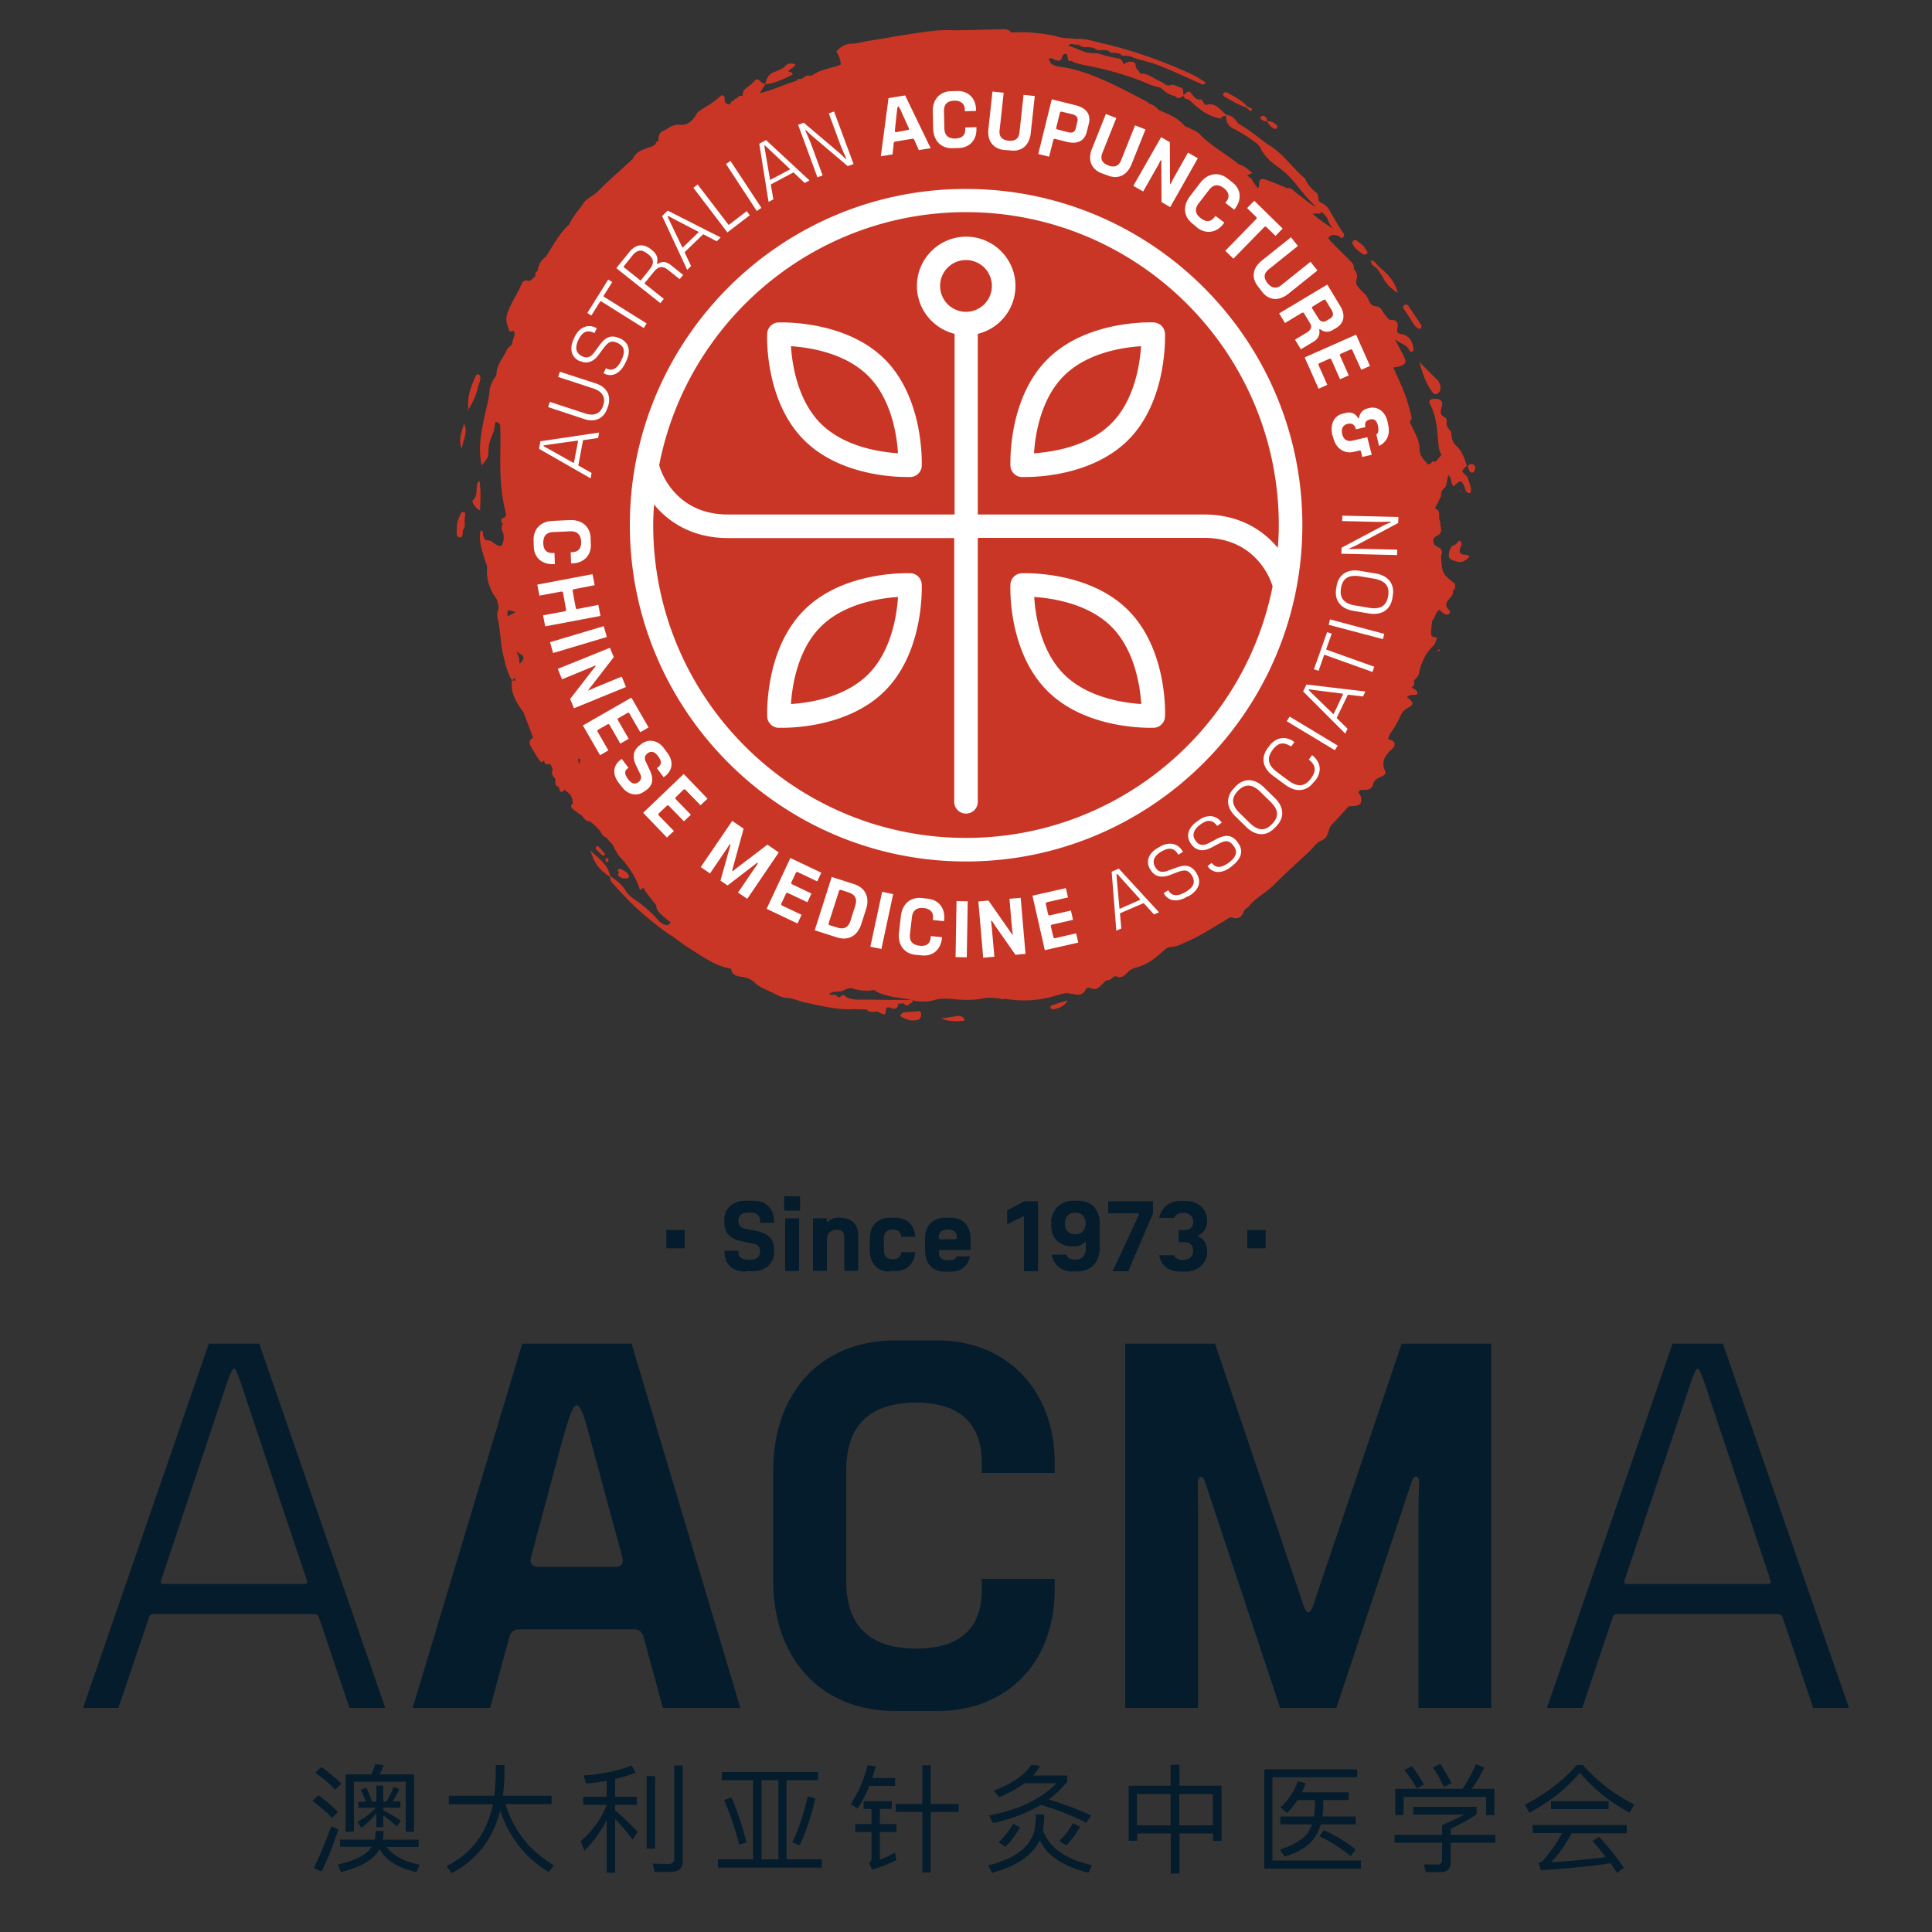
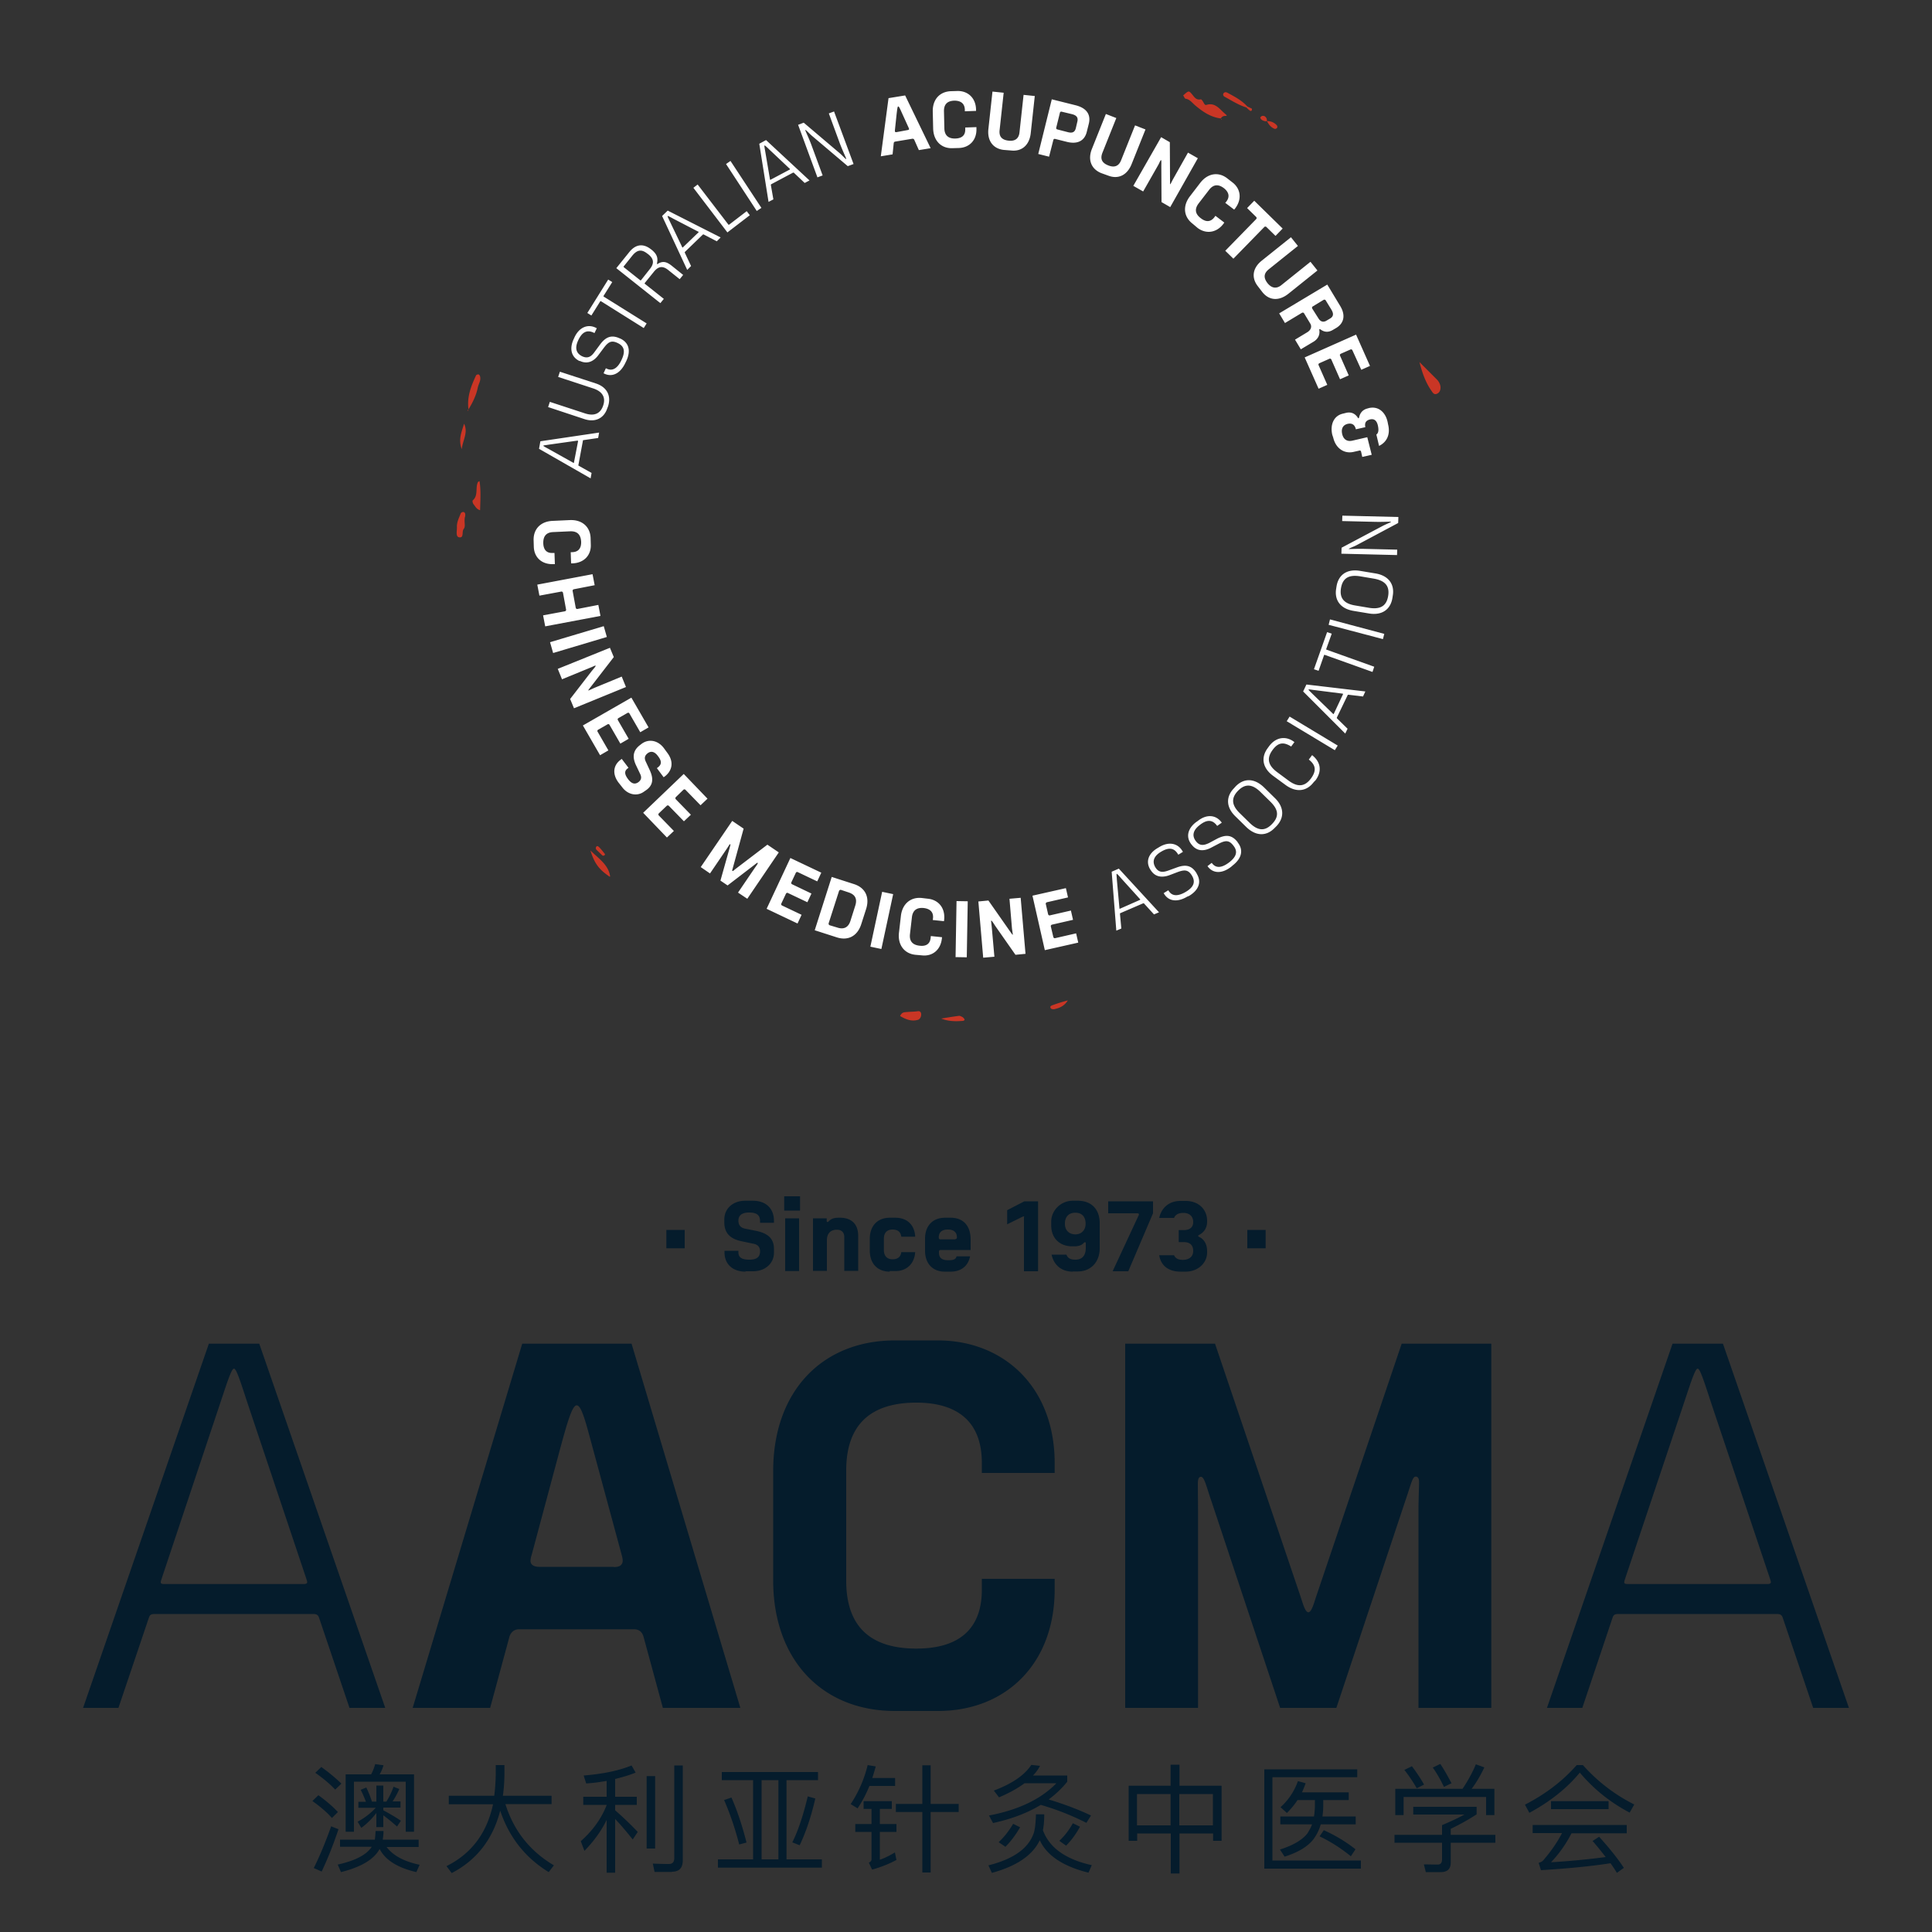
<svg xmlns="http://www.w3.org/2000/svg" xmlns:xlink="http://www.w3.org/1999/xlink" version="1.1" id="Layer_1" x="0" y="0" viewBox="0 0 100 100" style="enable-background:new 0 0 100 100" xml:space="preserve">
  <rect x="0" y="0" width="100" height="100" fill="#333333" stroke="none" />
  <style>.st1{fill:#ca3625}.st3{fill:#fff}.st4{fill:#051c2c}</style>
-   <path style="fill:none" d="M1.66 3.66h95v96h-95z" />
  <path class="st1" d="M61.37 5.11c.23.04.34.22.5.35.38.32.8.61 1.32.67.06-.11.17-.14.28-.13l.03-.03c-.06-.05-.11-.1-.17-.15-.25-.24-.48-.52-.89-.39-.08.02-.11-.07-.15-.13-.03-.06-.1-.16-.13-.16-.25.06-.34-.12-.47-.27-.16-.19-.17-.18-.45.07.05.06.08.17.13.17zM26.49 35.23v-.01.01zM24.85 19.49c-.01-.04-.04-.1-.08-.11-.04-.01-.11.02-.13.05-.26.56-.48 1.12-.39 1.76.21-.35.4-.72.48-1.13.04-.19.17-.36.12-.57zM24.26 21.19c-.01 0-.01 0 0 0v.01-.01zM64.84 8.96h-.01.01zM23.97 26.5c-.04 0-.1.03-.12.07-.09.23-.21.45-.2.71.01.19-.08.49.11.53.27.05.13-.29.24-.43.12-.16 0-.34.07-.65-.01.08.01 0 .01-.07.01-.09-.03-.16-.11-.16zM47.43 52.35c-.19.02-.39.02-.58.04-.1.01-.19.04-.26.2.29.17.58.29.91.2.13-.03.21-.21.17-.36-.05-.12-.14-.09-.24-.08zM24.82 24.9c-.04.03-.07.03-.08.05-.15.3.03.69-.27.95-.03.02 0 .15.04.2.09.1.14.25.34.31.01-.51.05-1-.03-1.51zM30.56 44.02c.21.68.45.99 1 1.36l.02-.02c-.09-.6-.57-.9-1.02-1.34zM63.39 5.01c.37.2.72.43 1.12.55.06.06.12.12.19.17.04.03.09.01.1-.05 0-.02 0-.06-.01-.06-.08-.04-.15-.07-.23-.11-.29-.32-.66-.51-1.03-.71-.07-.04-.15-.04-.2.03-.05.08 0 .15.06.18zM23.9 23.25c.06-.5.34-.86.12-1.32-.12.42-.31.8-.12 1.32zM49.83 52.65c-.06-.03-.14-.08-.2-.07-.3.04-.61.09-.91.14.37.15.74.15 1.12.12.06-.01.1-.04.08-.09a.45.45 0 0 0-.09-.1zM54.39 52.19c.02.04.14.06.2.04.26-.06.5-.16.68-.45-.25.07-.5.14-.74.23-.08.03-.22.06-.14.18zM31.18 44.28c.01.01.05.01.07.01.02-.01.04-.03.06-.04 0-.02.01-.05-.01-.06-.09-.11-.18-.23-.28-.33-.04-.04-.12-.12-.17-.01-.02.03-.01.1.02.13.1.1.21.2.31.3zM65.98 6.67c.03.01.1-.02.12-.05.02-.03.02-.1-.01-.13a.639.639 0 0 0-.51-.22c.09.18.21.33.4.4zM61.25 4.94zM65.43 6.26c.05.02.1.01.15.02-.01-.05 0-.1-.02-.14-.04-.1-.12-.16-.23-.14-.03 0-.06.05-.1.07.02.12.11.16.2.19zM24.22 21.26c.01 0 .02-.03.03-.05-.06.02-.07.04-.03.05z" />
  <path class="st1" d="M24.26 21.2h-.01c0 .01 0 0 .01 0zM63.2 6.14l-.01-.01.01.01zM63.25 6.19c-.02-.02-.04-.04-.06-.05.01.01.01.03.02.04.01.01.03.01.04.01zM64.84 8.96c.01.02.02.03.03.04-.01-.01-.02-.03-.03-.04zM75.96 24.13z" />
  <defs>
    <path id="SVGID_1_" d="M4.3 1.5h91.4v97H4.3z" />
  </defs>
  <clipPath id="SVGID_00000083791988034563759280000006186023437091444119_">
    <use xlink:href="#SVGID_1_" style="overflow:visible" />
  </clipPath>
  <path style="clip-path:url(#SVGID_00000083791988034563759280000006186023437091444119_);fill:#ca3625" d="M74.08 20.21c.08.12.15.25.32.16.13-.07.17-.21.16-.36a.662.662 0 0 0-.19-.37l-.9-.9c.14.54.31 1.04.61 1.47z" />
-   <path style="clip-path:url(#SVGID_00000083791988034563759280000006186023437091444119_);fill:#ca3625" d="M26.81 33.9c-.02-.05-.05-.11-.07-.16.05-.02.08.04.12.07.07.04.13.09.2.13.09.17-.03.27-.12.38-.02.01-.04.01-.06.02a.97.97 0 0 0-.07-.44zm41.13-22.84c.06 0 .11-.01.17-.01.11 0 .24.06.28-.09v-.01c.15.13.29.27.35.46.06.16.15.29.25.42-.37-.23-.73-.48-1.05-.77zM29.97 39.57c-.02-.11-.03-.21-.05-.3.16-.02.12.14.05.3zm-3.27-7.89c-.12.06-.24.13-.37.19l-.06.03c0-.07-.01-.14-.01-.21.01 0 .02-.02.03-.05v-.02c.01-.01.03-.02.04-.04.13.04.25.07.37.1zm48.67-8.61c-.24-.21-.22-.48-.27-.74-.11-.13-.24-.25-.22-.44.01-.12 0-.24-.11-.3-.22-.11-.23-.23-.16-.47.11-.37-.05-.51-.45-.47-.15.01-.21.12-.16.23.39.72.39 1.51.47 2.28.01.08.05.16.07.24.01.05.04.09.08.13-.11.13-.22.26-.33.38-.08-.04-.15-.05-.2.04-.05.08-.13.08-.21.06-.18-.21-.4-.45-.4-.7.01-.57-.31-.99-.51-1.47.03-.08.11-.16.1-.23-.11-.43-.22-.86-.38-1.27-.16-.44-.38-.87-.57-1.32.12-.02.23-.03.33-.06.31-.1.36-.21.22-.49-.12-.26-.26-.5-.47-.91.35.27.66.29.76.61.01.03.11.05.14.03.04-.02.07-.09.07-.14-.06-.38-.22-.7-.64-.77-.19-.03-.24-.11-.21-.27.06-.26.03-.46-.3-.46-.18 0-.21-.14-.31-.24-.16-.15-.2-.44-.45-.46-.24-.02-.35-.14-.42-.34-.08-.22-.26-.36-.42-.52-.14-.16-.29-.31-.2-.57.07-.19-.02-.36-.15-.51.04-.23-.11-.35-.25-.49-.33-.33-.67-.65-.99-1-.16-.18.03-.21.14-.27.1-.01.2.03.32.04.01.01.02.03.03.04.04.06.13.1.19.06.04-.04.08-.16.05-.19-.28-.4-.52-.83-.76-1.25a.907.907 0 0 0-.44-.37c-.19-.08-.06-.37-.22-.51-.25-.2-.47-.43-.59-.74-.68-.56-1.17-1.35-1.97-1.79-.49-.38-.97-.76-1.51-1.07-.13-.23-.3-.4-.58-.43l-.03.03c-.01.36.15.6.48.72.24.15.5.28.73.45.22.17.5.29.61.59.2.38.53.66.87.9.39.28.72.62 1.01.99.3.38.6.75.96 1.08-.36-.16-.64-.45-.96-.68-.16-.1-.28-.33-.55-.29-.15-.07-.31-.14-.46-.2-.24-.09-.47-.19-.71-.26-.17-.05-.26.03-.27.21 0 .08-.01.17-.04.24 0 .01-.01.01-.01.02-.12-.14-.24-.3-.33-.47-.04-.08-.15-.12-.22-.18.06-.09.16-.11.26-.13-.21-.2-.43-.39-.72-.47-.66-.55-1.43-.94-2.03-1.57-.13-.14-.33-.2-.51-.3-.09-.05-.21-.06-.26-.12-.36-.44-.88-.61-1.37-.84-.11-.17-.27-.25-.46-.3-.03-.04-.06-.08-.1-.1-.7-.36-1.39-.74-2.11-1.06-.63-.28-1.27-.53-1.95-.68-.31-.07-.64-.05-.92-.24l-.13-.25c.05-.01.1-.02.14-.03.11.04.22.11.34.13.27.05.17-.35.39-.35s0 .42.32.36c.15.1.31.14.48.18 1.22.23 2.42.54 3.56 1.04.18.08.38.12.57.17.22.2.45.38.75.43.15.23.3.04.45-.01l-.03-.18V4.7c0-.09-.05-.15-.14-.17-.16-.05-.35-.18-.48-.13-.26.09-.37-.11-.55-.18-.35-.14-.64-.44-1.06-.41-.03-.16-.23-.21-.23-.42 0-.19-.21-.23-.39-.18-.09.02-.17.08-.26.12-.01-.17-.08-.28-.26-.31-.38-.06-.74-.17-1.11-.27a.17.17 0 0 1-.1 0c-.5.05-.9-.27-1.37-.38.02 0 .03-.02.03-.05 0-.01.09-.03.13-.04.14.02.29.03.43.05.13.14.29.11.45.11.1.01.2.02.3.04.13.15.3.12.46.11l.28.03c.08.11.2.13.33.11.09.02.18.03.27.05.09.11.2.12.33.1.09.02.18.04.27.05.02.01.03.02.05.02.04.03.09.06.14.07.4.12.82.21 1.21.36.71.28 1.41.61 2.11.92.11.05.21.14.33-.02-.4-.3-.85-.5-1.3-.69a23.97 23.97 0 0 0-4.22-1.39c-.38-.09-.76-.22-1.17-.18-.31-.06-.64-.02-.93-.11-.52-.16-1.04-.18-1.57-.24h-.46c-.11 0-.23 0-.34.01-.05.01-.09 0-.12-.04-.16-.17-.37-.13-.56-.12-.89.01-1.78.06-2.67.04-.57-.01-1.13.08-1.68.16-.84.12-1.68.28-2.53.41-.24.04-.48.13-.72.13-.36-.01-.61.15-.85.4.11.21.24.43.22.69-.09.03-.17.07-.26.09-.43.13-.87.2-1.24.48-.17-.03-.34-.01-.46.14-.05 0-.09.01-.13.03-.09-.02-.15.02-.19.09-.65.19-1.25.5-1.91.64.1-.15.2-.31.3-.46.51-.05.96-.28 1.41-.5-.03-.16-.18-.11-.23-.19.11-.12.31-.15.37-.35-.17-.03-.35-.07-.48.06-.18.18-.41.27-.64.36-.29.12-.38.34-.43.6a.373.373 0 0 1-.26-.12c-.09-.12-.21-.16-.3-.04-.13.16-.29.27-.45.39-.12.09-.18.23-.17.39h-.01c-.13-.01-.24.02-.3.15-.08-.02-.13.03-.16.11l-.01.01c-.08 0-.13.04-.14.12-.03.03-.07.05-.12.05-.11-.04-.2-.06-.19-.24.01-.23-.12-.29-.26-.15-.29.28-.64.46-.97.68-.1.07-.21.13-.25.26-.19.3-.45.55-.82.51-.33-.04-.55.12-.79.28-.29.07-.35.3-.34.56l-.01.01c-.08.01-.12.05-.13.13-.1.12-.24.15-.38.2-.31.12-.66.22-.8.58-.61.56-1.24 1.11-1.83 1.7-.23.23-.55.33-.73.6-.25.37-.56.69-.74 1.1-.52.47-.83 1.09-1.2 1.66-.26.18-.4.44-.43.75-.08.03-.13.09-.12.18 0 .04-.01.08-.02.12-.13.04-.18.25-.37.2a.254.254 0 0 0-.31.14c-.22.55-.58 1.02-.76 1.59-.11.35.03.62.13.91l.12-.03c.18-.05.1.12.14.17-.06.19-.12.38-.17.57-.13.08-.24.17-.27.33-.21.36-.48.69-.5 1.14 0 .09-.08.18-.13.26a1.4 1.4 0 0 0-.24.7c-.05.47-.19.92-.28 1.38-.16.77-.3 1.54-.12 2.4.19-.23.36-.4.35-.67-.01-.35.09-.68.24-1 .08-.18.08-.38.12-.58.14.01.24.06.25.21.01.37.02.74.01 1.12-.02 1.11-.02 2.23.27 3.32.04.15.03.3-.18.34-.03.01-.07.16-.04.19.03.03.06.06.08.09a.45.45 0 0 0 0 .45c.06.11.03.27.04.4-.04.08-.06.17-.07.25-.1.09-.2.06-.38-.06-.12-.08-.21-.19-.38-.18-.15.01-.19-.13-.23-.25-.03-.09.05-.24-.14-.25-.1.54.08 1.02.23 1.52.04.14.12.26.11.42-.04.61.15 1.15.52 1.63.02.17.11.32.06.5-.04.14-.07.3-.04.43.16.64.14 1.31.3 1.95.11.44.2.89.45 1.29l.09-.06a.3.3 0 0 1 .04-.08c.02.06.04.11.06.16-.06-.01-.12-.01-.19-.01-.09.65.23 1.15.59 1.64.16.41.31.82.47 1.23l.03.1c-.18.09-.22.24-.13.41a8 8 0 0 0 .49.79c.08.11.16.03.22-.05-.01.21.09.25.3.2.06.09.11.18.13.29v.04c-.06.12-.04.25.1.39.12.12-.04.36.16.44.15.06.05.31.23.28.05-.01.09-.06.13-.12.05.06.1.11.16.15.17.12.25.3.26.51 0 .03.01.05.01.07-.18.16-.09.23.27.49.05.03.1.07.16.1.08.09.16.19.25.28.04.04.14.04.21.06.11.09.24.18.34.29.06.07.12.14.19.2.07.15.14.29.31.34.11.13.22.25.34.38.02.04.03.07.05.11.04.1.09.18.15.26.02.06.05.12.08.16.49.52.91 1.09 1.12 1.8.06-.02.12-.07.17-.11.2.32.45.61.68.91-.01.24.16.39.32.53.14.13.29.24.43.36-.05.04-.1.09-.15.13-.22.01-.37-.11-.51-.26-.33-.37-.69-.7-1.09-.98-.22-.15-.47-.32-.59-.54-.19-.34-.49-.53-.78-.75l-.02.02c-.01.13.03.25.12.34.42.45.83.92 1.29 1.33.59.53 1.2 1.04 1.87 1.46.2.15.4.3.59.44.77.45 1.47 1.05 2.39 1.2.05.36.33.39.61.43.22.04.44.12.59.27.25.25.57.36.88.51.26.11.52.3.79.3.34.01.61.16.92.23.87.18 1.72.41 2.62.35.2.01.4.01.6.02.13.16.3.13.48.11.04 0 .08 0 .12.01.29.17.38.18.39.01.02-.25.07-.29.3-.2.21.09.33-.02.36-.23.1 0 .19-.01.29-.01.1.14.2.14.3 0 .04-.02.11-.03.13-.06.05-.09-.01-.12-.09-.12-.72-.01-1.44 0-2.16-.02-.39-.01-.79.06-1.16-.13-.11-.12-.22-.15-.33 0-.04.01-.08.01-.11 0-.08-.12-.19-.14-.32-.11-.04-.01-.08-.03-.13-.04.21-.21.51-.07.75-.2.12-.07.25-.1.38-.12.01 0 .02.01.03.01.38.12.76.17 1.16.09.28.21.61.27.94.35.33.07.67.08.99.17.42.11.83.11 1.24-.01.24-.07.49-.07.75-.05.58.05 1.17.1 1.76-.03.26-.06.56 0 .83.01.08.05.16.05.24.01.89.16 1.77.11 2.64-.15.24-.07.48-.17.74-.12.33.06.66.19.85-.25.02-.04.16-.06.22-.03.21.1.37.05.52-.11.1-.1.2-.19.3-.29.23.05.38-.26.5-.21.35.15.48-.1.68-.27.1-.08.23-.15.36-.18.52-.13.95-.43 1.33-.79.15-.12.29-.28.5-.28.29-.01.52-.15.78-.26.7-.3 1.33-.72 1.99-1.1.12-.07.23-.2.37-.16.36.12.51-.06.63-.36.03-.09.17-.13.24-.22.37-.46.9-.71 1.32-1.13.57-.58 1.18-1.12 1.78-1.68.23-.21.39-.49.69-.61.37-.15.28-.59.52-.83.3-.3.58-.62.86-.93.08 0 .16 0 .24-.01.34-.02.44-.12.4-.43-.01-.1-.09-.19-.14-.28.03-.04.06-.09.1-.12.26-.03.57.07.67-.32.06-.25.3-.31.49-.41.1-.05.18-.12.12-.26-.2-.45-.03-.79.32-1.09a.55.55 0 0 0 .15-.19c.08-.16-.01-.26-.16-.31l-.15-.06c.04-.23.2-.41.32-.59.1-.19.22-.38.31-.59.09-.22.23-.35.44-.46.28-.15.24-.28-.1-.52.11-.1.23-.14.38-.12.09.01.18-.03.17-.13-.01-.06-.09-.12-.15-.17-.04-.03-.1-.05-.15-.07.03-.04.06-.08.1-.12a.21.21 0 0 0 0-.24c.12-.12.25-.23.28-.41.12-.55.34-1.05.77-1.43.07-.07.09-.2.13-.3.03-.07.01-.13-.06-.12-.2.01-.23-.13-.22-.27.01-.19.04-.38.06-.58.17-.16.16-.44.37-.57.04.04.08.07.12.11.11.09.24.2.36.11.18-.13-.03-.23-.08-.33-.07-.14-.05-.26.05-.38.12-.14.29-.27.25-.49.04-.04.08-.08.11-.12v-.24c-.67-.54-.67-.54-.72-1.44.07-.2.08-.37-.16-.46-.07-.03-.13-.09-.2-.14-.05-.17-.09-.33.12-.43.21-.1.29-.24.22-.48-.03-.11-.01-.23-.05-.33-.09-.21.09-.52-.25-.62l.33-.66c-.04-.15.03-.26.12-.36l.12-.12.12-.59c.2.13.11.42.28.58.36-.33.38-.33.54-.03.07.14.04.35.26.38.12.02.13-.22.02-.52-.06-.15-.08-.33-.23-.44-.3-.21 0-.32.09-.46-.11-.35-.24-.76-.55-1.03z" />
-   <path class="st1" d="M73.23 16.86c.09.08.12.12.17.14.04.02.11.02.14-.01.03-.03.05-.12.03-.15-.22-.34-.45-.68-.68-1.02-.01-.02-.04-.05-.07-.05-.05 0-.11 0-.15.03-.03.03-.06.11-.04.14.21.32.42.64.6.92zM70.57 13.17c.03.02.1 0 .15-.02.06-.02.08-.08.04-.14l-.18-.27c-.13-.11-.26-.22-.39-.31-.03-.02-.11 0-.14.03-.03.03-.06.1-.05.14.11.26.34.42.57.57zM31.99 45.31c.14.16.32.18.51.14.03-.01.07-.1.06-.13a.313.313 0 0 0-.09-.11v-.01c-.11-.13-.27-.19-.43-.24-.02.02-.04.03-.05.04-.01.01-.02.04-.01.06.02.04.04.07.06.11h-.01c-.03.02-.03.09-.04.14zM75.96 24.13zM76.25 24.04c-.11-.06-.21.02-.29.09l.06.15c.04.1.08.22.23.17.04-.01.08-.08.09-.12.03-.1.03-.23-.09-.29zM71.3 13.93c.09.14.2.27.27.42.16.33.41.57.78.81-.17-.63-.54-1-.96-1.34-.14-.12-.21-.33-.44-.34.01.25.23.32.35.45zM31.45 44.61c.02-.05.06-.1.05-.14-.01-.04-.08-.05-.12-.08-.01.05-.04.1-.04.15-.01.07.04.09.11.07zM74.42 33.65c-.01.01.02.04.03.06.02-.01.05-.02.07-.04.01-.01-.02-.04-.03-.06-.03.02-.06.02-.07.04zM75.58 25.37c-.01 0 .01.05.02.07.04-.07.03-.1-.02-.07zM75.6 25.45zM76.06 28.81v-.01.01zM75.65 28.11c-.01-.04-.05-.08-.08-.12-.14.02-.16.19-.32.23-.17.04-.3.43-.25.61.05.16.21.16.33.21.31.13.53-.01.73-.23-.12-.15-.34-.06-.44-.15-.18-.16.05-.36.03-.55z" />
-   <path class="st3" d="M46.48 23.46c-.94-.06-2.8-.34-4-1.54-1.2-1.2-1.48-3.06-1.54-4 .94.06 2.8.34 4 1.54 1.2 1.2 1.48 3.05 1.54 4zm-.68-4.86c-2.04-2.04-5.37-1.91-5.51-1.91-.31.01-.57.27-.58.58-.01.14-.13 3.47 1.91 5.51 1.78 1.78 4.55 1.91 5.31 1.91h.2c.31-.01.57-.27.58-.58 0-.14.12-3.47-1.91-5.51zM59.06 17.92c-.06.94-.34 2.8-1.54 4-1.2 1.2-3.06 1.48-4 1.54.06-.94.34-2.8 1.54-4 1.21-1.21 3.06-1.48 4-1.54zm-.67 4.86c2.04-2.04 1.91-5.37 1.91-5.51a.608.608 0 0 0-.58-.58c-.14-.01-3.47-.13-5.51 1.91-2.04 2.04-1.91 5.37-1.91 5.51.01.31.27.57.58.58h.2c.76 0 3.52-.13 5.31-1.91zM40.94 36.44c.06-.94.34-2.8 1.54-4 1.2-1.2 3.06-1.48 4-1.54-.06.94-.34 2.8-1.54 4-1.21 1.21-3.06 1.48-4 1.54zm.68-4.86c-2.04 2.04-1.91 5.37-1.91 5.51.01.31.27.57.58.58h.2c.76 0 3.53-.13 5.31-1.91 2.04-2.04 1.91-5.37 1.91-5.51a.608.608 0 0 0-.58-.58c-.15 0-3.48-.13-5.51 1.91zM53.53 30.9c.94.06 2.8.34 4 1.54 1.2 1.2 1.48 3.06 1.54 4-.94-.06-2.8-.34-4-1.54-1.2-1.2-1.48-3.05-1.54-4zm-1.23-.65c-.01.14-.13 3.47 1.91 5.51 1.78 1.78 4.55 1.91 5.31 1.91h.2c.31-.01.57-.27.58-.58.01-.14.13-3.47-1.91-5.51-2.04-2.04-5.37-1.91-5.51-1.91-.32.02-.57.27-.58.58z" />
-   <path class="st3" d="M33.81 27.18c0-.36.02-.72.04-1.07.75.91 1.98 1.74 3.83 1.74h11.71V41.5c0 .34.27.61.61.61.34 0 .61-.27.61-.61V27.84h11.71c2.86 0 3.54 2.46 3.54 2.49 0 .01.01.02.01.02C64.4 37.77 57.84 43.37 50 43.37c-8.93 0-16.19-7.26-16.19-16.19zM48.66 14.8a1.34 1.34 0 1 1 2.68 0 1.34 1.34 0 0 1-2.68 0zm17.53 12.38c0 .4-.02.79-.05 1.18-.75-.91-1.98-1.73-3.82-1.73H50.61v-9.35a2.552 2.552 0 0 0 1.95-2.48c0-1.41-1.15-2.55-2.55-2.55-1.41 0-2.55 1.15-2.55 2.55 0 1.2.83 2.2 1.95 2.48v9.35H37.68c-2.86 0-3.54-2.46-3.54-2.49a.145.145 0 0 1-.02-.07c1.45-7.45 8.02-13.09 15.89-13.09 8.92.01 16.18 7.27 16.18 16.2zm-33.59 0c0 9.6 7.81 17.41 17.4 17.41 9.6 0 17.41-7.81 17.41-17.41 0-9.6-7.81-17.4-17.41-17.4-9.6-.01-17.4 7.8-17.4 17.4z" />
  <path class="st4" d="M34.49 63.66h.95v.95h-.95v-.95zM38.59 65.82c-.67 0-1.09-.39-1.09-1v-.08h.72v.08c0 .27.18.38.57.38.39 0 .55-.15.55-.43 0-.24-.13-.36-.37-.4l-.57-.12c-.56-.11-.91-.39-.91-.98v-.15c0-.56.44-.97 1.08-.97h.4c.71 0 1.09.44 1.09 1.03v.11h-.72v-.08c0-.31-.16-.45-.57-.45-.38 0-.55.16-.55.42 0 .22.1.37.37.42l.55.11c.57.12.92.37.92.93v.2c0 .55-.45.96-1.08.96h-.39v.02zM40.64 63.06h.72v2.73h-.72v-2.73zm-.05-1.14h.82v.74h-.82v-.74zM42.07 63.06h.72v.14c0 .03.01.05.04.05s.07-.04.1-.07c.12-.11.26-.15.48-.15h.08c.53 0 .93.28.93.94v1.81h-.72v-1.74c0-.26-.14-.39-.39-.39-.3 0-.51.18-.51.54v1.59h-.72v-2.72h-.01zM46.05 65.82c-.61 0-1.03-.4-1.03-1.09v-.61c0-.69.42-1.09 1.03-1.09h.3c.59 0 .99.36 1.02.98h-.72c-.03-.25-.19-.37-.45-.37-.3 0-.45.18-.45.47v.6c0 .29.16.47.45.47.26 0 .42-.12.45-.37h.72c-.04.6-.44.98-1.02.98h-.3v.03zM49.44 64.14c.05 0 .09-.04.09-.09 0-.29-.19-.41-.47-.41-.28 0-.47.12-.47.41v.01c0 .05.03.09.09.09h.76v-.01zm-.54 1.68c-.61 0-1.02-.4-1.02-1.09v-.61c0-.69.41-1.09 1.03-1.09h.3c.67 0 1.03.44 1.03 1.13v.54h-1.56c-.05 0-.08.03-.08.08v.06c0 .26.15.39.48.39.3 0 .39-.06.43-.2h.7c-.11.54-.51.79-1 .79h-.31zM53.01 63c0-.03-.01-.04-.03-.04-.02 0-.05.02-.08.03l-.77.38v-.73l.89-.46h.71v3.62H53V63h.01zM56.19 63.35v-.02c0-.36-.2-.56-.53-.56-.35 0-.54.22-.54.56v.02c0 .31.2.54.54.54s.53-.25.53-.54zm-.66 2.47c-.58 0-.98-.33-1.1-.88h.77c.06.17.19.26.46.26.37 0 .54-.23.54-.62v-.23c0-.03-.01-.05-.03-.05-.03 0-.05 0-.08.04-.12.13-.3.17-.49.17h-.1c-.63 0-1.09-.4-1.09-1.09v-.18c0-.6.51-1.09 1.11-1.09h.27c.7 0 1.13.44 1.13 1.16v1.31c0 .7-.46 1.19-1.13 1.19h-.26v.01zM58.92 62.94a.16.16 0 0 0 .03-.08c0-.04-.03-.06-.08-.06h-1.51v-.62h2.32v.62l-1.28 3h-.81l1.33-2.86zM61.11 65.82c-.62 0-1.02-.3-1.11-.85h.77c.07.17.23.24.45.24.33 0 .54-.17.54-.46 0-.34-.21-.46-.5-.46h-.25v-.62h.25c.32 0 .5-.14.5-.42 0-.27-.17-.47-.51-.47-.24 0-.41.08-.48.26H60c.12-.55.54-.88 1.09-.88h.28c.67 0 1.11.44 1.11 1.03v.04c0 .37-.21.59-.42.69-.04.02-.04.04-.04.05 0 .02 0 .03.04.05.24.1.42.36.42.74v.06c0 .57-.49 1-1.11 1h-.26zM64.56 63.66h.95v.95h-.95v-.95z" />
  <path class="st3" d="M29.92 22.84c0-.02 0-.03-.01-.03h-.05l-1.42.2c-.18.03-.31.04-.32.06 0 .02.11.08.28.17l1.25.7c.02.01.03.02.04.02.01 0 .02-.01.02-.03l.21-1.09zm-2.02.39.07-.39 3.04-.45-.05.28-.75.11c-.03 0-.04.01-.04.04l-.23 1.24c-.01.03 0 .04.02.05l.66.37-.05.28-2.67-1.53zM31.43 21.14c-.17.51-.62.74-1.19.55l-1.87-.62.09-.27 1.83.6c.47.15.79.01.93-.41.14-.41-.03-.72-.5-.88l-1.83-.6.09-.27 1.87.61c.57.19.8.64.62 1.19l-.04.1zM32.36 18.8c-.25.52-.66.74-1.08.54l-.04-.02.12-.26.04.02c.33.16.59-.06.77-.45.2-.42.16-.7-.19-.87-.33-.16-.49-.07-.73.25l-.27.36c-.24.33-.57.5-.97.31l-.01.01c-.48-.23-.51-.7-.31-1.13l.05-.11c.24-.51.68-.69 1.09-.49l.06.03-.12.25-.04-.02c-.36-.17-.61-.02-.8.39-.16.34-.16.65.2.83.3.14.48.01.65-.23l.28-.38c.29-.39.59-.52 1.03-.31h.01c.45.21.57.63.31 1.18l-.05.1zM31.12 15.6c-.03-.02-.04-.02-.06.01l-.45.72-.21-.13 1.08-1.73.21.13-.44.7c-.02.03-.02.04.01.06l2.21 1.38-.15.24-2.2-1.38zM33.64 13.92c.28-.35.14-.58-.1-.77l-.03-.02c-.28-.22-.51-.23-.78.1l-.44.55c-.02.03-.02.03.01.06l.83.66c.03.02.03.02.06-.01l.45-.57zm-1.74-.04.67-.83c.35-.44.75-.44 1.12-.15l.03.02c.27.22.33.4.3.63-.01.07-.02.11-.01.12.01.01.06-.03.1-.05.21-.1.38-.08.64.12l.61.49-.18.22-.6-.48c-.28-.22-.5-.19-.73.09l-.47.58c-.02.03-.02.04.01.06l.97.77-.18.22-2.28-1.81zM36.15 12.03c.01-.01.02-.02.01-.03-.01-.01-.02-.01-.04-.02l-1.27-.66c-.16-.09-.28-.15-.29-.14-.02.02.04.13.12.3l.62 1.29c.01.02.01.03.02.04.01.01.02 0 .03-.01l.8-.77zm-1.88-.85.29-.28 2.74 1.39-.2.2-.67-.35c-.02-.01-.04-.01-.06.01l-.91.88c-.02.02-.02.03-.01.06l.32.68-.2.2-1.3-2.79zM35.89 9.72l.22-.17 1.58 2.06c.02.03.03.03.06.01l.9-.69.16.21-1.16.89-1.76-2.31zM37.58 8.49l.23-.16 1.6 2.43-.24.16-1.59-2.43zM40.87 8.78c.01-.01.02-.02.02-.03 0-.01-.01-.02-.03-.03l-1.04-.98c-.13-.13-.23-.22-.25-.21-.02.01.01.14.04.32l.24 1.41c0 .03.01.04.01.04 0 .01.02.01.03 0l.98-.52zM39.3 7.44l.35-.19 2.25 2.09-.25.13-.55-.52c-.02-.02-.03-.02-.06-.01l-1.11.59c-.03.01-.03.03-.03.05l.13.74-.25.13-.48-3.01zM41.31 6.46l.29-.11 1.84 1.56c.19.16.32.33.36.32v-.02c-.03-.08-.18-.4-.32-.76l-.58-1.58.27-.1 1.01 2.72-.3.11-1.83-1.55c-.16-.13-.33-.34-.37-.32v.01c.03.09.19.42.31.74l.59 1.6-.27.1-1-2.72zM46.99 6.73c.05-.01.07-.03.06-.06 0-.02-.01-.03-.02-.06l-.35-.77c-.09-.2-.15-.34-.19-.33-.04.01-.05.15-.08.38l-.09.85v.06c.01.04.04.04.08.04l.59-.11zm-1-1.65.86-.14 1.32 2.73-.61.1-.24-.54c-.02-.03-.04-.05-.09-.05l-.9.15c-.04.01-.06.03-.07.07l-.06.59-.61.1.4-3.01zM49.3 7.67c-.58.02-.98-.38-1-1.01l-.02-.87c-.02-.64.36-1.05.94-1.07l.34-.01c.52-.01.94.34.96.95v.08l-.58.02v-.08c-.01-.34-.23-.47-.54-.47-.37.01-.55.19-.54.56l.02.88c.01.36.21.53.57.52.33-.01.52-.16.51-.48V6.6l.58-.02v.08c.02.6-.37.98-.9 1l-.34.01zM51.96 7.76c-.56-.06-.87-.48-.8-1.09l.21-1.93.58.06-.21 1.93c-.04.33.11.51.46.55.34.04.54-.11.57-.44l.21-1.93.58.06-.21 1.93c-.07.61-.46.95-1.01.89l-.38-.03zM55.27 6.84c.23.06.37.01.42-.23l.07-.3c.06-.23-.04-.34-.27-.4l-.54-.13c-.04-.01-.08.01-.09.06l-.19.77c-.01.04.01.08.06.09l.54.14zm-.83-1.7 1.24.31c.55.14.79.47.68.94l-.11.44c-.12.47-.49.65-1.04.51l-.6-.15c-.04-.01-.08.01-.09.06l-.22.86-.56-.14.7-2.83zM57 8.96c-.52-.21-.71-.69-.48-1.26l.72-1.8.54.21-.72 1.8c-.12.31-.03.52.3.65.32.13.55.04.67-.27l.72-1.8.54.21-.72 1.8c-.23.57-.69.79-1.21.59L57 8.96zM60.1 7.1l.45.26.01 1.83c0 .24 0 .33.01.34.01.01.02 0 .03-.03.03-.06.09-.18.13-.25l.76-1.35.51.29-1.43 2.53-.45-.26-.01-1.84c0-.13.01-.32-.01-.33-.01-.01-.02.01-.04.03-.03.05-.07.15-.11.22l-.78 1.37-.51-.29L60.1 7.1zM61.73 11.58c-.46-.35-.53-.91-.14-1.42l.53-.69c.39-.51.95-.59 1.4-.24l.27.21c.41.31.52.85.14 1.35l-.05.06-.46-.35.05-.06c.21-.27.12-.51-.12-.7-.29-.22-.55-.2-.77.09l-.54.7c-.22.29-.18.55.12.77.26.2.5.2.7-.06l.05-.07.46.35-.05.07c-.36.47-.9.53-1.33.21l-.26-.22zM65.02 11.34c.03-.03.03-.08 0-.11l-.47-.46.37-.38 1.47 1.44-.37.38-.47-.46a.078.078 0 0 0-.11 0l-1.6 1.64-.42-.41 1.6-1.64zM65.11 14.82c-.35-.44-.28-.95.2-1.33l1.51-1.21.36.45-1.51 1.21c-.26.21-.28.44-.06.72.21.26.46.3.71.1l1.51-1.21.36.45-1.51 1.21c-.48.38-.99.35-1.34-.09l-.23-.3zM68.25 16.49c.1.16.25.21.42.1l.17-.1c.19-.11.19-.26.08-.45l-.3-.49c-.02-.04-.07-.05-.11-.03l-.56.34c-.04.02-.05.07-.03.11l.33.52zm.45-1.76.67 1.11c.29.48.19.89-.2 1.13l-.17.1c-.26.16-.47.11-.64-.01-.03-.02-.04-.03-.06-.02-.02.01-.02.03-.01.06.03.24-.07.44-.29.58l-.67.4-.3-.5.63-.38c.18-.11.26-.28.16-.45l-.32-.53c-.02-.04-.07-.05-.11-.03l-.88.53-.3-.5 2.49-1.49zM70.19 17.32l.72 1.62-.45.2-.46-1.01c-.02-.04-.06-.06-.1-.04l-.5.22c-.04.02-.06.06-.04.1l.45 1.02-.45.2-.45-1.02c-.02-.04-.06-.06-.1-.04l-.52.23c-.04.02-.06.06-.04.1l.45 1.02-.45.2-.72-1.62 2.66-1.18zM68.96 22.51c-.12-.51.06-.99.55-1.1l.16-.04c.29-.07.49.06.61.25.02.03.03.03.04.03.01 0 .02-.02.03-.06.04-.18.15-.38.44-.45l.07-.02c.49-.11.85.22.96.71l.03.15c.12.5-.06.9-.47 1.1l-.14-.59c.11-.07.13-.23.08-.46-.06-.27-.2-.37-.41-.32-.24.06-.28.21-.24.4l-.49.11c-.06-.25-.21-.33-.43-.28-.24.06-.34.25-.28.52s.24.41.52.35l.78-.18.23.91-.49.11-.06-.27c-.01-.04-.04-.07-.08-.06l-.31.07c-.48.11-.92-.18-1.05-.73l-.05-.15zM27.62 27.97c-.02-.58.36-.99 1-1.01l.87-.04c.64-.03 1.06.35 1.08.93l.01.34c.02.52-.32.94-.94.97h-.08l-.02-.58h.08c.34-.01.47-.23.46-.54-.02-.37-.2-.55-.56-.54l-.88.04c-.36.01-.53.21-.52.58.01.33.17.52.49.5h.09l.02.58h-.08c-.6.02-.99-.35-1.01-.89l-.01-.34zM30.67 29.72l.11.57-1.08.21c-.04.01-.07.05-.06.09l.16.87c.01.04.05.07.09.06l1.08-.21.11.57-2.86.54-.11-.57 1.13-.21c.04-.01.07-.05.06-.09l-.16-.87c-.01-.04-.05-.07-.09-.06l-1.13.21-.11-.57 2.86-.54zM31.25 32.41l.16.56-2.78.83-.16-.56 2.78-.83zM31.57 33.53l.2.48-1.12 1.45c-.15.19-.2.26-.2.27 0 .01.01.01.04 0 .06-.03.18-.08.26-.12l1.43-.59.22.54-2.69 1.1-.2-.48 1.12-1.45c.08-.1.21-.24.2-.27 0-.01-.02-.01-.05 0-.05.02-.15.07-.23.1l-1.46.6-.22-.54 2.7-1.09zM32.68 36.11l.89 1.54-.43.25-.56-.97c-.02-.04-.07-.05-.1-.03l-.47.27c-.04.02-.05.07-.03.1l.56.97-.43.25-.56-.97c-.02-.04-.07-.05-.1-.03l-.49.28c-.04.02-.05.07-.03.1l.56.97-.43.25-.89-1.54 2.51-1.44zM32.01 40.5c-.32-.43-.28-.89.12-1.18l.05-.04.35.46-.05.04c-.17.13-.16.3.03.55.19.25.36.28.54.15.15-.12.17-.25.08-.43l-.2-.42c-.2-.41-.19-.77.19-1.06l.09-.07c.36-.27.84-.19 1.15.22l.19.26c.34.46.24.91-.13 1.2l-.07.05-.35-.47.05-.04c.2-.15.21-.32.01-.58-.18-.25-.37-.28-.54-.15-.14.11-.19.24-.09.44l.19.41c.2.42.21.77-.15 1.04l-.13.09c-.35.26-.84.18-1.14-.23l-.19-.24zM35.39 40.06l1.23 1.28-.36.34-.78-.8a.078.078 0 0 0-.11 0l-.39.38c-.03.03-.03.08 0 .11l.78.8-.36.34-.78-.8a.078.078 0 0 0-.11 0l-.41.39c-.03.03-.03.08 0 .11l.78.8-.36.34-1.23-1.28 2.1-2.01zM37.9 42.49l.59.4-.56 2.04c-.01.05-.05.13-.02.15.02.02.09-.04.13-.08l1.68-1.28.59.4-1.63 2.4-.48-.32.89-1.31c.04-.05.1-.14.12-.18.02-.03.02-.04 0-.05-.02-.01-.05.02-.18.12l-1.37 1.05-.37-.25.47-1.67c.03-.13.06-.19.04-.21-.01-.01-.03 0-.05.03-.03.04-.07.11-.11.17l-.89 1.31-.48-.33 1.63-2.39zM40.91 44.41l1.6.76-.21.45-1.01-.48c-.04-.02-.08 0-.1.04l-.23.49c-.02.04 0 .08.04.1l1 .48-.21.45-1.01-.48c-.04-.02-.08 0-.1.04l-.24.51c-.02.04 0 .08.04.1l1.01.48-.21.45-1.6-.76 1.23-2.63zM43.34 48.01c.33.11.57 0 .68-.35l.25-.79c.11-.35-.01-.57-.35-.68l-.39-.13c-.04-.01-.08.01-.1.05l-.54 1.68c-.01.04.01.08.05.1l.4.12zm-.29-2.62 1.15.37c.57.18.83.66.63 1.29l-.25.78c-.2.63-.69.87-1.26.69l-1.15-.37.88-2.76zM45.66 46.16l.57.12-.61 2.84-.57-.12.61-2.84zM47.38 49.42c-.57-.06-.92-.51-.85-1.14l.1-.87c.07-.63.51-.99 1.08-.93l.34.04c.51.06.88.46.82 1.08l-.01.08-.58-.06.01-.08c.04-.34-.16-.5-.47-.54-.37-.04-.58.12-.62.48l-.1.87c-.04.36.13.56.5.6.33.04.54-.09.57-.41l.01-.09.58.06-.01.08c-.07.59-.5.92-1.03.86l-.34-.03zM49.51 46.64l.58.01-.05 2.9-.58-.01.05-2.9zM50.64 46.66l.52-.05 1.05 1.5c.14.2.19.27.2.27.01 0 .02-.01.01-.04-.01-.07-.03-.2-.04-.28l-.13-1.54.58-.05.25 2.9-.52.05-1.05-1.5c-.07-.11-.17-.27-.2-.27-.01 0-.01.02-.01.05.01.06.02.17.03.25l.14 1.57-.58.05-.25-2.91zM53.44 46.36l1.73-.39.11.48-1.09.25c-.04.01-.07.05-.06.09l.12.53c.01.04.05.07.09.06l1.09-.25.11.48-1.09.25c-.04.01-.07.05-.06.09l.13.55c.01.04.05.07.09.06l1.09-.25.11.48-1.73.39-.64-2.82zM59 46.58l.02-.02c0-.01-.01-.02-.03-.04l-.96-1.06c-.12-.14-.21-.24-.23-.23-.02.01 0 .14.01.32l.13 1.43c0 .03 0 .04.01.05 0 .01.01.01.03 0l1.02-.45zm-1.46-1.46.37-.16 2.08 2.26-.26.11-.51-.56c-.02-.02-.03-.02-.06-.01l-1.16.5c-.03.01-.03.02-.03.05l.07.75-.26.11-.24-3.05zM61.45 46.41c-.5.3-.96.25-1.2-.15l-.02-.03.24-.15.02.03c.19.31.52.27.89.05.4-.24.51-.5.32-.83-.19-.31-.37-.33-.75-.19l-.42.16c-.39.14-.75.1-.98-.28l-.01-.01c-.28-.46-.04-.87.37-1.11l.1-.06c.48-.29.94-.2 1.18.19l.04.06-.24.15-.02-.03c-.21-.35-.5-.35-.88-.12-.32.19-.49.46-.29.8.17.28.39.27.67.17l.44-.16c.46-.17.78-.11 1.03.31v.01c.26.42.12.84-.39 1.15l-.1.04zM63.73 44.86c-.46.36-.92.37-1.21 0l-.02-.03.22-.17.02.03c.23.29.55.2.89-.06.37-.29.45-.56.21-.86-.22-.29-.41-.28-.76-.1l-.4.21c-.37.19-.73.19-1-.16l-.01-.01c-.33-.42-.15-.86.23-1.15l.1-.07c.44-.35.91-.32 1.2.04l.04.05-.24.17-.02-.03c-.25-.32-.54-.29-.89-.01-.3.23-.43.52-.19.83.2.26.42.22.69.09l.41-.22c.44-.22.76-.21 1.06.18v.01c.31.39.22.82-.25 1.19l-.08.07zM65.75 41.49l-.51-.5c-.41-.4-.78-.45-1.16-.06-.38.39-.32.76.09 1.16l.51.5c.41.4.78.46 1.16.06.39-.4.32-.76-.09-1.16zm.22 1.37c-.42.43-.96.43-1.46-.05l-.56-.55c-.5-.48-.5-1.03-.08-1.46l.09-.1c.42-.43.96-.43 1.46.05l.56.55c.5.48.5 1.03.09 1.46l-.1.1zM68 40.48c-.36.48-.9.56-1.46.15l-.64-.47c-.56-.41-.64-.95-.29-1.43l.08-.11c.35-.47.86-.54 1.28-.23l.03.02-.17.23c-.38-.24-.67-.23-.97.19-.32.44-.21.8.25 1.14l.58.43c.46.34.83.34 1.16-.1.32-.43.23-.72-.1-.98h-.01l.17-.23h.01c.45.36.51.84.17 1.3l-.09.09zM66.6 37.33l.15-.24 2.49 1.5-.15.24-2.49-1.5zM69.51 35.94c.01-.01.01-.03 0-.03s-.02-.01-.04-.01l-1.42-.18c-.18-.02-.31-.05-.32-.03-.01.02.09.11.22.24l1.03 1 .03.03c.01 0 .02 0 .03-.02l.47-1zm-2.06-.15.17-.36 3.05.36-.12.26-.75-.09c-.03 0-.04 0-.05.03l-.55 1.14c-.01.03-.01.04.01.06l.54.53-.12.25-2.18-2.18zM68.58 33.9c-.03-.01-.04-.01-.05.02l-.28.8-.24-.08.68-1.92.24.08-.28.78c-.01.03-.01.04.02.05l2.46.88-.09.27-2.46-.88zM68.77 32.34l.07-.28 2.81.75-.07.27-2.81-.74zM71.11 29.95l-.71-.12c-.56-.09-.9.07-.99.61-.09.54.18.81.74.9l.71.12c.56.09.9-.07.99-.61.09-.54-.18-.8-.74-.9zm.96 1.01c-.1.59-.54.91-1.23.79l-.78-.13c-.68-.11-1-.56-.9-1.15l.02-.13c.1-.59.54-.91 1.23-.79l.78.13c.68.11 1 .56.9 1.15l-.02.13zM69.43 28.66l.01-.31 2.13-1.13c.21-.11.43-.18.43-.22h-.02c-.09 0-.44.02-.83.01l-1.68-.04.01-.28 2.9.07-.01.31-2.12 1.13c-.18.1-.44.18-.44.22h.01c.09 0 .46-.02.8-.01l1.7.04-.01.28-2.88-.07z" />
  <path class="st4" d="M15.72 81.99c.1 0 .18-.03.18-.09 0-.07-.03-.13-.08-.29l-2.95-8.81c-.38-1.14-.62-1.96-.76-1.96s-.39.83-.77 1.96L8.4 81.61c-.05.16-.08.22-.08.29 0 .07.07.09.2.09h7.2zm-4.91-12.44h2.61l6.52 18.85h-1.85l-1.57-4.65c-.05-.16-.13-.21-.31-.21h-8.2c-.2 0-.26.05-.31.21L6.13 88.4H4.3l6.51-18.85zM31.77 81.11c.3 0 .46-.1.46-.34 0-.12-.04-.24-.09-.43l-1.43-5.28c-.37-1.36-.6-2.32-.86-2.32-.24 0-.5.93-.88 2.33l-1.44 5.37c-.03.1-.07.22-.07.35 0 .24.24.31.46.31h3.85v.01zm-4.74-11.56h5.66l5.63 18.85h-4.01l-1-3.68c-.07-.24-.22-.39-.5-.39h-5.94c-.26 0-.43.16-.5.38l-1 3.69h-4.01l5.67-18.85zM46.32 88.56c-3.74 0-6.3-2.62-6.3-6.76v-5.66c0-4.14 2.55-6.76 6.3-6.76h2.23c3.35 0 6.04 2.36 6.04 6.36v.5h-3.77v-.52c0-2.23-1.37-3.12-3.39-3.12-2.38 0-3.63 1.15-3.63 3.51v5.71c0 2.36 1.24 3.51 3.63 3.51 2.15 0 3.39-.96 3.39-3.05v-.56h3.77v.54c0 3.88-2.55 6.3-6.04 6.3h-2.23zM58.25 69.55h4.64l4.4 13.01c.12.34.25.89.43.89s.31-.55.43-.89l4.4-13.01h4.64V88.4h-3.77V78.11c0-.43.03-1.14.03-1.4 0-.2-.07-.28-.17-.28-.17 0-.21.28-.55 1.28L69.17 88.4h-2.91l-3.55-10.68c-.28-.81-.37-1.28-.55-1.28-.12 0-.16.13-.16.37 0 .3.01.88.01 1.32V88.4h-3.77V69.55h.01zM91.48 81.99c.1 0 .18-.03.18-.09 0-.07-.03-.13-.08-.29l-2.95-8.81c-.38-1.14-.62-1.96-.76-1.96s-.39.83-.77 1.96l-2.95 8.81c-.05.16-.08.22-.08.29 0 .07.07.09.2.09h7.21zm-4.91-12.44h2.61L95.7 88.4h-1.85l-1.57-4.65c-.05-.16-.13-.21-.31-.21h-8.2c-.2 0-.26.05-.31.21L81.9 88.4h-1.83l6.5-18.85zM21.42 91.84h-1.77c.09-.15.15-.3.2-.47l-.43-.06c-.05.18-.12.36-.21.53h-1.32v2.97h.43v-2.59H21v2.59h.43v-2.97h-.01zm-2.87 1.41v.32h.9c-.27.29-.58.53-.94.72l.19.32c.29-.21.55-.47.78-.77v.73h.36v-.61c.19.14.43.33.71.58l.2-.3c-.3-.2-.61-.38-.91-.54v-.14h.89v-.32h-.41c.13-.19.24-.4.35-.64l-.3-.12c-.09.26-.21.51-.37.77h-.16v-.83h-.36v.83h-.23c-.08-.26-.18-.5-.29-.73l-.29.12c.09.18.18.38.27.62h-.39v-.01zm-1.92-1.79-.31.3c.44.31.78.6 1.03.87l.32-.31c-.29-.28-.63-.57-1.04-.86zm-.15 1.46-.31.3c.43.31.77.6 1.01.88l.31-.31c-.27-.29-.61-.58-1.01-.87zm.66 1.61c-.26.73-.55 1.46-.9 2.16l.41.18c.32-.68.61-1.41.87-2.19l-.38-.15zm.46.68v.38h1.64c-.27.42-.86.72-1.76.92l.17.39c1.04-.26 1.71-.66 2-1.2.28.56.91.97 1.9 1.2l.17-.38c-.81-.17-1.38-.48-1.71-.92h1.66v-.38h-1.86c.02-.13.04-.28.04-.45h-.41c-.01.17-.02.32-.04.45h-1.8v-.01zm5.63-2.25v.43h2.29c-.32 1.49-1.12 2.56-2.41 3.2l.27.36c1.29-.67 2.13-1.75 2.51-3.23.46 1.37 1.29 2.43 2.51 3.18l.27-.35c-1.25-.74-2.08-1.8-2.51-3.17h2.39v-.43h-2.52c.05-.38.08-.77.08-1.2v-.39h-.45v.49c-.01.38-.03.75-.08 1.1h-2.35v.01zm6.96.04v.42h1.21v.01c-.27.7-.72 1.32-1.34 1.87l.19.5c.47-.48.86-1.01 1.15-1.6v2.73h.44v-2.78c.25.26.55.61.91 1.06l.26-.39c-.4-.42-.79-.79-1.17-1.12v-.28h1.12V93h-1.12v-.92c.36-.09.72-.19 1.06-.33l-.21-.37c-.66.27-1.49.44-2.48.52l.13.41c.36-.02.71-.07 1.06-.13V93h-1.21zm3.28-1.07v3.75h.44v-3.75h-.44zm1.31 4.95c.38 0 .56-.2.56-.59v-4.91h-.44v4.8c0 .19-.09.3-.27.3-.27 0-.55-.01-.84-.02l.09.43h.9v-.01zm2.58-5.16v.42h1.62v4.1h-1.82v.43h5.38v-.43h-1.83v-4.1h1.63v-.42h-4.98zm2.06 4.52v-4.1h.87v4.1h-.87zm2.39-3.26c-.23.96-.49 1.76-.8 2.38l.38.15c.33-.69.6-1.5.81-2.42l-.39-.11zm-3.95.06-.38.13c.32.74.58 1.51.78 2.3l.38-.1c-.22-.87-.48-1.65-.78-2.33zm9.88-1.67v2h-1.37v.42h1.37v3.13h.43v-3.13h1.45v-.42h-1.45v-2h-.43zm-2.83-.01a6.33 6.33 0 0 1-.88 2.02l.36.22c.23-.35.44-.73.61-1.16h1.33v-.41h-1.18c.06-.19.12-.39.18-.6l-.42-.07zm-.21 1.87v.4h.41v.78h-.84v.41h.84v1.42c0 .07-.05.13-.14.17l.17.36c.47-.13.89-.3 1.26-.5l-.08-.39c-.26.16-.52.29-.78.38v-1.44h.86v-.41h-.86v-.78h.62v-.4H44.7zm8.68-1.88c-.34.52-.98.97-1.94 1.33l.27.35c.52-.22.97-.47 1.32-.73h1.65c-.81.83-1.97 1.38-3.49 1.67l.21.39c.96-.21 1.78-.52 2.47-.94.8.23 1.59.54 2.36.93l.24-.38c-.67-.32-1.4-.59-2.19-.83.36-.27.69-.58.96-.92v-.32h-1.77c.15-.16.27-.32.36-.5l-.45-.05zm-.94 3.05c-.21.36-.46.68-.75.95l.35.24c.29-.29.54-.63.76-1.01l-.36-.18zm3.09-.03c-.19.35-.43.66-.7.91l.35.25c.28-.28.52-.61.72-.98l-.37-.18zm-1.48-.46h-.43c-.01.39-.04.7-.1.93-.26.81-1.04 1.38-2.36 1.71l.18.39c1.29-.35 2.11-.92 2.48-1.69.36.79 1.2 1.35 2.52 1.68l.17-.39c-1.36-.3-2.2-.91-2.53-1.81.05-.25.07-.51.07-.82zm6.54-2.57v1.09h-2.17v2.85h.44v-.38h1.74v2.07h.45V94.9h1.74v.38h.44v-2.85h-2.18v-1.09h-.46zm-1.74 3.14v-1.62h1.74v1.62h-1.74zm2.19 0v-1.62h1.74v1.62h-1.74zm6.12-1.31h.9v.34c-.01.18-.02.35-.05.51h-1.74v.41h1.64c-.06.17-.15.32-.24.47-.27.34-.75.62-1.42.83l.24.37c.7-.22 1.2-.52 1.5-.91.16-.22.29-.47.37-.76h1.81v-.41h-1.72c.02-.16.04-.33.04-.51v-.34h1.32v-.4h-2.42c.07-.15.13-.3.19-.47l-.4-.11c-.19.53-.49.98-.9 1.35l.33.3c.19-.19.38-.41.55-.67zm1.36 1.56-.22.32c.55.26 1.09.6 1.62 1.03l.24-.36c-.49-.39-1.04-.72-1.64-.99zm-3.08-3.16v5.15h5v-.42h-4.58v-4.31h4.39v-.41h-4.81v-.01zm11.9 1.02h-1.17c.23-.3.45-.67.66-1.11l-.44-.16c-.19.46-.43.88-.69 1.27h-3.48v1.36h.43v-.94h4.27v.94h.43v-1.36h-.01zm-4.19.94v.39h2.65c-.27.15-.65.33-1.16.55v.5h-2.46v.41h2.46v.87c0 .17-.08.26-.22.26-.26 0-.5-.01-.72-.01l.1.4h.77c.34 0 .52-.16.52-.49v-1.03h2.31v-.41h-2.31v-.31c.5-.24.94-.49 1.34-.75v-.39h-3.28v.01zm-.07-2.11-.39.19c.22.28.44.6.64.95l.38-.19c-.2-.35-.41-.66-.63-.95zm1.47-.12-.39.19c.21.29.4.63.58 1l.39-.19c-.19-.36-.38-.7-.58-1zm7.06.06c-.72.82-1.61 1.5-2.68 2.05l.23.42c1.08-.58 1.95-1.28 2.61-2.08.72.85 1.57 1.54 2.58 2.07l.24-.42c-1-.5-1.89-1.18-2.66-2.04h-.32zm-1.33 1.87v.41h2.98v-.41h-2.98zm-.95 1.22v.43h1.52c-.26.5-.59.97-.98 1.42-.05.05-.12.09-.23.12l.12.38c1.45-.09 2.65-.21 3.6-.36.12.17.23.33.33.5l.36-.26c-.3-.46-.72-.99-1.28-1.61l-.34.22c.25.28.47.56.68.83-.9.12-1.84.21-2.83.27.41-.43.77-.93 1.06-1.5h2.86v-.43h-4.87v-.01z" />
</svg>